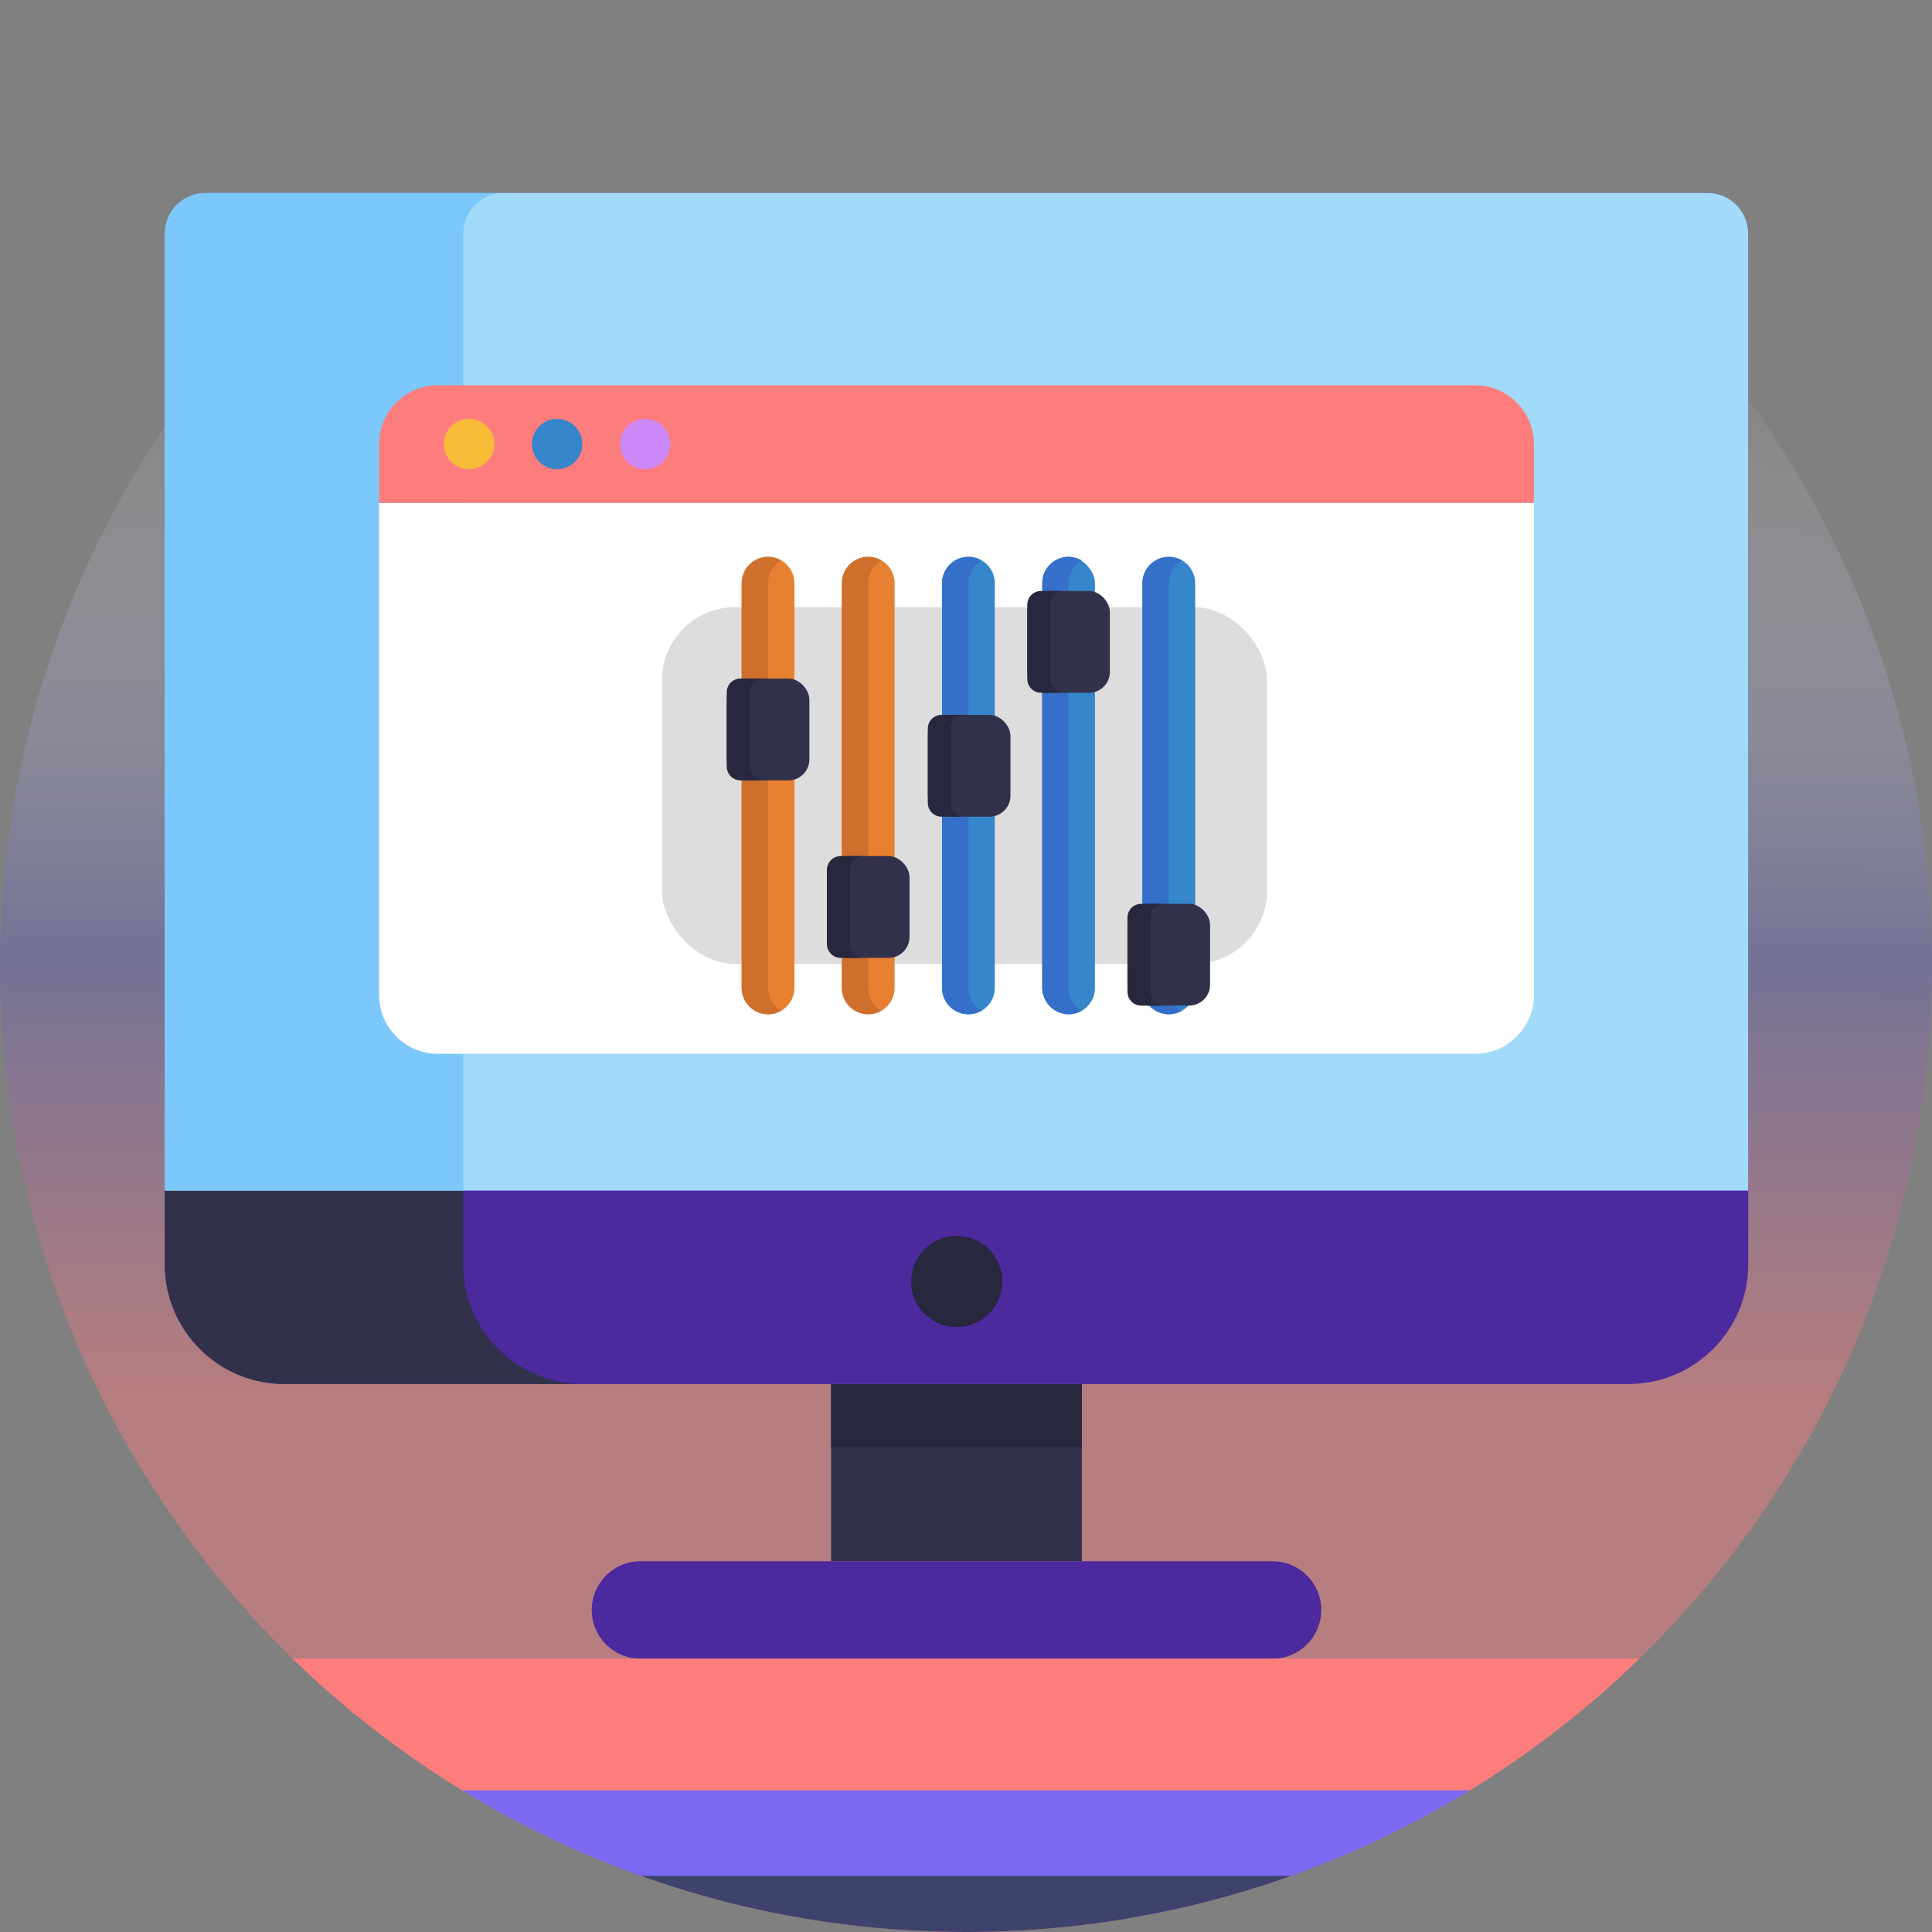
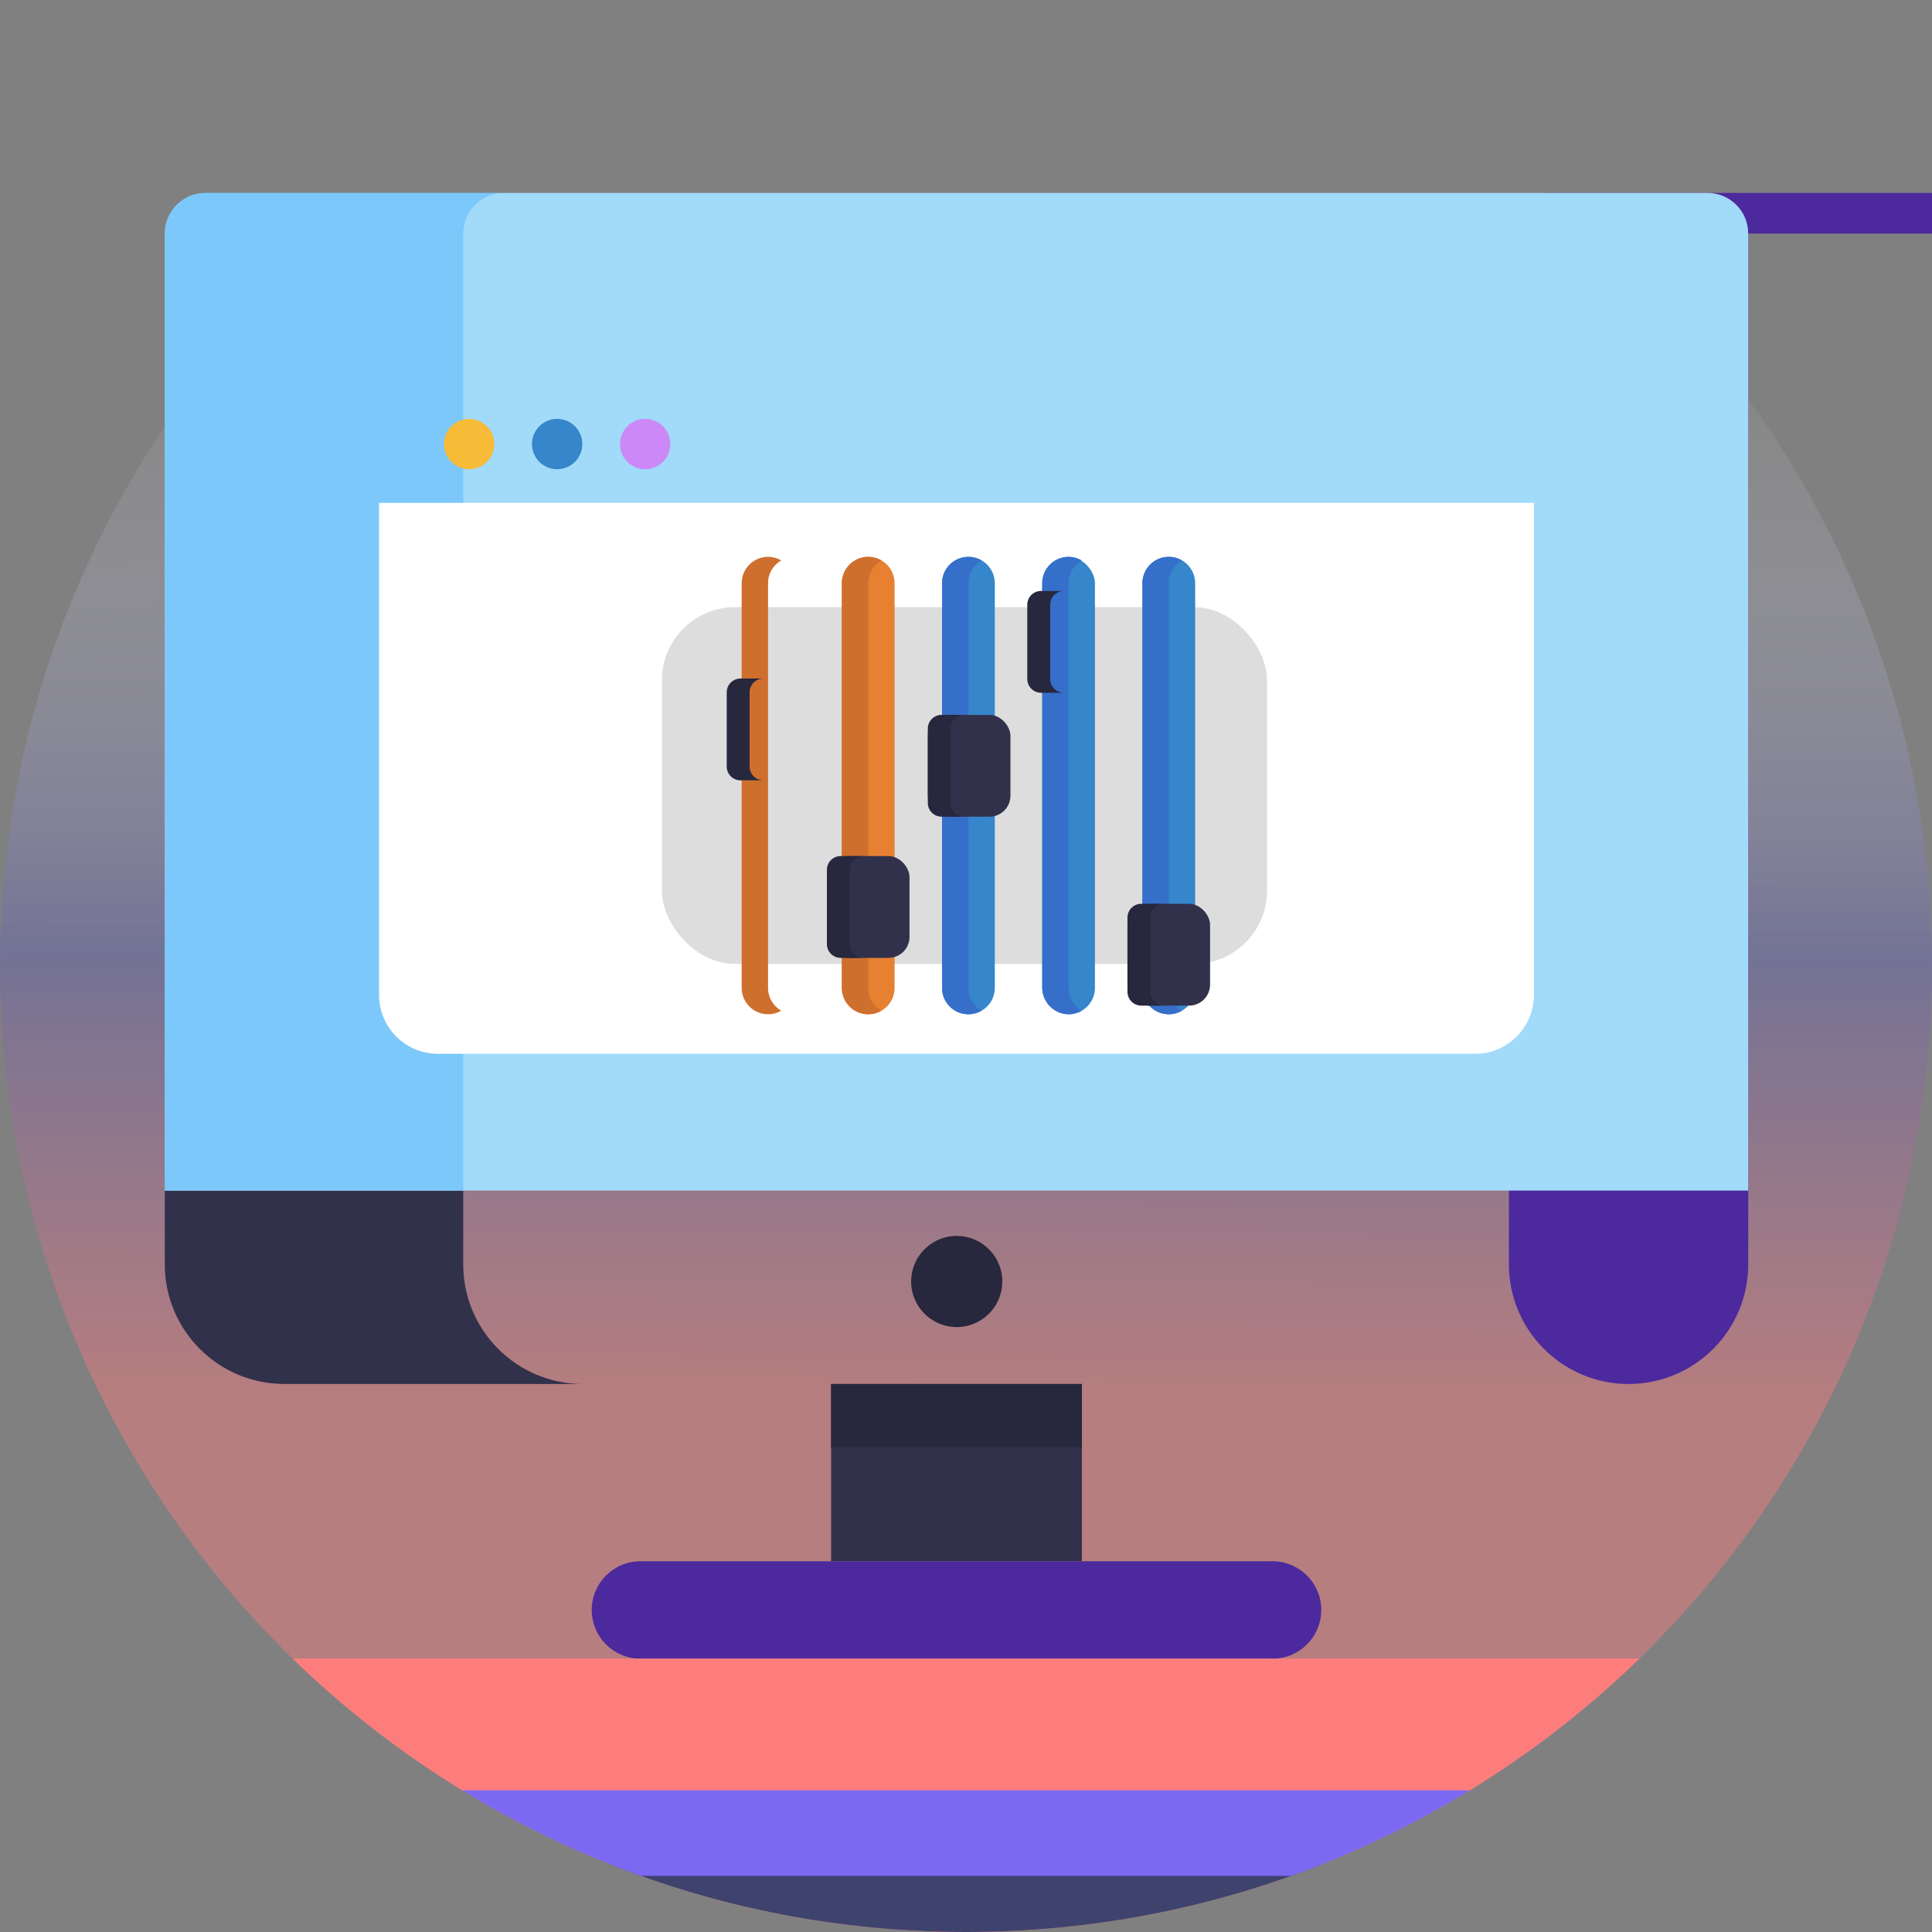
<svg xmlns="http://www.w3.org/2000/svg" id="Layer_2" data-name="Layer 2" viewBox="0 0 512 512">
  <rect x="0" y="0" width="512" height="512" fill="#808080" stroke="none" />
  <defs>
    <style>      .cls-1 {        fill: #f7bb38;      }      .cls-2 {        fill: #7b69f1;      }      .cls-3 {        fill: #366fca;      }      .cls-4 {        fill: #32314b;      }      .cls-5 {        fill: #7cc8fb;      }      .cls-6 {        fill: #ddd;      }      .cls-7 {        fill: url(#linear-gradient);        opacity: .5;      }      .cls-8 {        fill: #3e436d;      }      .cls-9 {        fill: #fff;      }      .cls-10 {        fill: #3586cb;      }      .cls-11 {        fill: #4d299e;      }      .cls-12 {        fill: #cd88f8;      }      .cls-13 {        fill: #ce6f2e;      }      .cls-14 {        fill: #fd7d7d;      }      .cls-15 {        fill: #a2daf9;      }      .cls-16 {        fill: #e88032;      }      .cls-17 {        fill: #27273d;      }    </style>
    <linearGradient id="linear-gradient" x1="255.54" y1="370.99" x2="257.51" y2="-120.52" gradientUnits="userSpaceOnUse">
      <stop offset="0" stop-color="#ee7b7e" />
      <stop offset=".24" stop-color="#6665aa" />
      <stop offset=".58" stop-color="#fff" stop-opacity="0" />
    </linearGradient>
  </defs>
  <g id="Layer_1-2" data-name="Layer 1">
    <circle class="cls-7" cx="256" cy="256" r="256" />
    <g>
      <g>
        <g>
          <rect class="cls-4" x="220.25" y="366.77" width="66.46" height="46.97" />
          <rect class="cls-17" x="220.25" y="366.77" width="66.46" height="16.76" />
-           <path class="cls-11" d="M463.3,61.9v273.16c0,17.52-14.2,31.71-31.71,31.71H75.38c-17.51,0-31.71-14.19-31.71-31.71V61.9c0-5.94,4.82-10.77,10.75-10.77h398.12c5.93,0,10.75,4.82,10.75,10.77Z" />
+           <path class="cls-11" d="M463.3,61.9v273.16c0,17.52-14.2,31.71-31.71,31.71c-17.51,0-31.71-14.19-31.71-31.71V61.9c0-5.94,4.82-10.77,10.75-10.77h398.12c5.93,0,10.75,4.82,10.75,10.77Z" />
          <path class="cls-4" d="M154.47,366.77h-79.09c-17.51,0-31.71-14.19-31.71-31.71V61.9c0-5.94,4.82-10.77,10.75-10.77h79.09c-5.93,0-10.75,4.82-10.75,10.77v273.16c0,17.52,14.2,31.71,31.71,31.71Z" />
          <path class="cls-11" d="M169.72,413.75h167.52c7.12,0,12.91,5.78,12.91,12.91h0c0,7.12-5.78,12.91-12.91,12.91h-167.52c-7.12,0-12.91-5.78-12.91-12.91h0c0-7.12,5.78-12.91,12.91-12.91Z" />
          <circle class="cls-17" cx="253.55" cy="339.6" r="12.08" transform="translate(-50.94 44.81) rotate(-9.18)" />
          <path class="cls-15" d="M463.3,61.9v253.61H43.67V61.9c0-5.94,4.82-10.77,10.75-10.77h398.12c5.93,0,10.75,4.82,10.75,10.77Z" />
          <path class="cls-5" d="M133.51,51.14c-5.93,0-10.75,4.82-10.75,10.77v253.61H43.67V61.9c0-5.94,4.82-10.77,10.75-10.77h79.09Z" />
        </g>
        <g>
          <path class="cls-9" d="M100.45,133.27h306.06v130.4c0,8.61-6.99,15.6-15.6,15.6H116.05c-8.61,0-15.6-6.99-15.6-15.6v-130.4h0Z" />
-           <path class="cls-14" d="M116.05,102.1h274.86c8.61,0,15.6,6.99,15.6,15.6v15.57H100.45v-15.57c0-8.61,6.99-15.6,15.6-15.6Z" />
          <path class="cls-1" d="M117.65,117.68c0,3.68,2.98,6.67,6.67,6.67s6.67-2.98,6.67-6.67-2.98-6.67-6.67-6.67-6.67,2.98-6.67,6.67Z" />
          <path class="cls-10" d="M140.98,117.68c0,3.68,2.98,6.67,6.67,6.67s6.67-2.98,6.67-6.67-2.98-6.67-6.67-6.67-6.67,2.98-6.67,6.67Z" />
          <path class="cls-12" d="M164.31,117.68c0,3.68,2.98,6.67,6.67,6.67s6.67-2.98,6.67-6.67-2.98-6.67-6.67-6.67-6.67,2.98-6.67,6.67Z" />
        </g>
      </g>
      <path class="cls-14" d="M434.45,439.56c-13.6,13.22-28.67,24.94-44.93,34.9-14.85,9.1-30.71,16.73-47.36,22.67-26.92,9.63-55.93,14.87-86.16,14.87s-59.24-5.24-86.16-14.87c-16.65-5.94-32.51-13.57-47.36-22.67-16.26-9.96-31.33-21.68-44.93-34.9h356.9Z" />
      <path class="cls-8" d="M350.72,493.9c-29.3,11.68-61.26,18.1-94.72,18.1s-65.42-6.42-94.72-18.1h189.44Z" />
      <path class="cls-2" d="M389.52,474.46c-14.85,9.1-30.71,16.73-47.36,22.67h-172.32c-16.65-5.94-32.51-13.57-47.36-22.67h267.04Z" />
      <g>
        <rect class="cls-6" x="175.41" y="160.9" width="160.37" height="94.55" rx="19.4" ry="19.4" />
-         <path class="cls-16" d="M203.54,268.79h0c-3.86,0-6.99-3.13-6.99-6.99v-107.24c0-3.86,3.13-6.99,6.99-6.99h0c3.86,0,6.99,3.13,6.99,6.99v107.24c0,3.86-3.13,6.99-6.99,6.99Z" />
        <path class="cls-13" d="M207.03,267.85c-1.03.59-2.22.94-3.49.94-3.86,0-6.99-3.13-6.99-6.99v-107.24c0-3.86,3.12-6.99,6.99-6.99,1.27,0,2.47.34,3.49.94-2.09,1.21-3.49,3.47-3.49,6.05v107.24c0,2.58,1.4,4.84,3.49,6.05Z" />
        <path class="cls-16" d="M230.09,268.79h0c-3.86,0-6.99-3.13-6.99-6.99v-107.24c0-3.86,3.13-6.99,6.99-6.99h0c3.86,0,6.99,3.13,6.99,6.99v107.24c0,3.86-3.13,6.99-6.99,6.99Z" />
        <path class="cls-13" d="M233.58,267.85c-1.03.59-2.22.94-3.49.94-3.86,0-6.99-3.13-6.99-6.99v-107.24c0-3.86,3.12-6.99,6.99-6.99,1.27,0,2.47.34,3.49.94-2.09,1.21-3.49,3.47-3.49,6.05v107.24c0,2.58,1.4,4.84,3.49,6.05Z" />
        <path class="cls-10" d="M256.64,268.79h0c-3.86,0-6.99-3.13-6.99-6.99v-107.24c0-3.86,3.13-6.99,6.99-6.99h0c3.86,0,6.99,3.13,6.99,6.99v107.24c0,3.86-3.13,6.99-6.99,6.99Z" />
        <path class="cls-3" d="M260.13,267.85c-1.03.59-2.22.94-3.49.94-3.86,0-6.99-3.13-6.99-6.99v-107.24c0-3.86,3.12-6.99,6.99-6.99,1.27,0,2.47.34,3.49.94-2.09,1.21-3.49,3.47-3.49,6.05v107.24c0,2.58,1.4,4.84,3.49,6.05Z" />
        <rect class="cls-10" x="276.2" y="147.57" width="13.97" height="121.22" rx="6.99" ry="6.99" />
        <path class="cls-3" d="M286.68,267.85c-1.03.59-2.22.94-3.49.94-3.86,0-6.99-3.13-6.99-6.99v-107.24c0-3.86,3.12-6.99,6.99-6.99,1.27,0,2.47.34,3.49.94-2.09,1.21-3.49,3.47-3.49,6.05v107.24c0,2.58,1.4,4.84,3.49,6.05Z" />
        <path class="cls-10" d="M309.74,268.79h0c-3.86,0-6.99-3.13-6.99-6.99v-107.24c0-3.86,3.13-6.99,6.99-6.99h0c3.86,0,6.99,3.13,6.99,6.99v107.24c0,3.86-3.13,6.99-6.99,6.99Z" />
        <path class="cls-3" d="M313.23,267.85c-1.03.59-2.22.94-3.49.94-3.86,0-6.99-3.13-6.99-6.99v-107.24c0-3.86,3.12-6.99,6.99-6.99,1.27,0,2.47.34,3.49.94-2.09,1.21-3.49,3.47-3.49,6.05v107.24c0,2.58,1.4,4.84,3.49,6.05Z" />
-         <rect class="cls-4" x="192.6" y="179.83" width="21.89" height="26.98" rx="5.56" ry="5.56" />
        <path class="cls-17" d="M202.3,206.8h-6.06c-2.01,0-3.65-1.63-3.65-3.65v-19.68c0-2.02,1.63-3.65,3.65-3.65h6.06c-2.01,0-3.65,1.63-3.65,3.65v19.68c0,2.01,1.63,3.65,3.65,3.65Z" />
        <rect class="cls-4" x="219.14" y="226.87" width="21.89" height="26.98" rx="5.56" ry="5.56" />
        <path class="cls-17" d="M228.85,253.85h-6.06c-2.01,0-3.65-1.63-3.65-3.65v-19.68c0-2.02,1.63-3.65,3.65-3.65h6.06c-2.01,0-3.65,1.63-3.65,3.65v19.68c0,2.01,1.63,3.65,3.65,3.65Z" />
        <rect class="cls-4" x="245.89" y="189.45" width="21.89" height="26.98" rx="5.56" ry="5.56" />
        <path class="cls-17" d="M255.59,216.43h-6.06c-2.01,0-3.65-1.63-3.65-3.65v-19.68c0-2.02,1.63-3.65,3.65-3.65h6.06c-2.01,0-3.65,1.63-3.65,3.65v19.68c0,2.01,1.63,3.65,3.65,3.65Z" />
-         <rect class="cls-4" x="272.24" y="156.62" width="21.89" height="26.98" rx="5.56" ry="5.56" />
        <path class="cls-17" d="M281.95,183.59h-6.06c-2.01,0-3.65-1.63-3.65-3.65v-19.68c0-2.02,1.63-3.65,3.65-3.65h6.06c-2.01,0-3.65,1.63-3.65,3.65v19.68c0,2.01,1.63,3.65,3.65,3.65Z" />
        <rect class="cls-4" x="298.79" y="239.52" width="21.89" height="26.98" rx="5.56" ry="5.56" />
        <path class="cls-17" d="M308.5,266.5h-6.06c-2.01,0-3.65-1.63-3.65-3.65v-19.68c0-2.02,1.63-3.65,3.65-3.65h6.06c-2.01,0-3.65,1.63-3.65,3.65v19.68c0,2.01,1.63,3.65,3.65,3.65Z" />
      </g>
    </g>
  </g>
</svg>